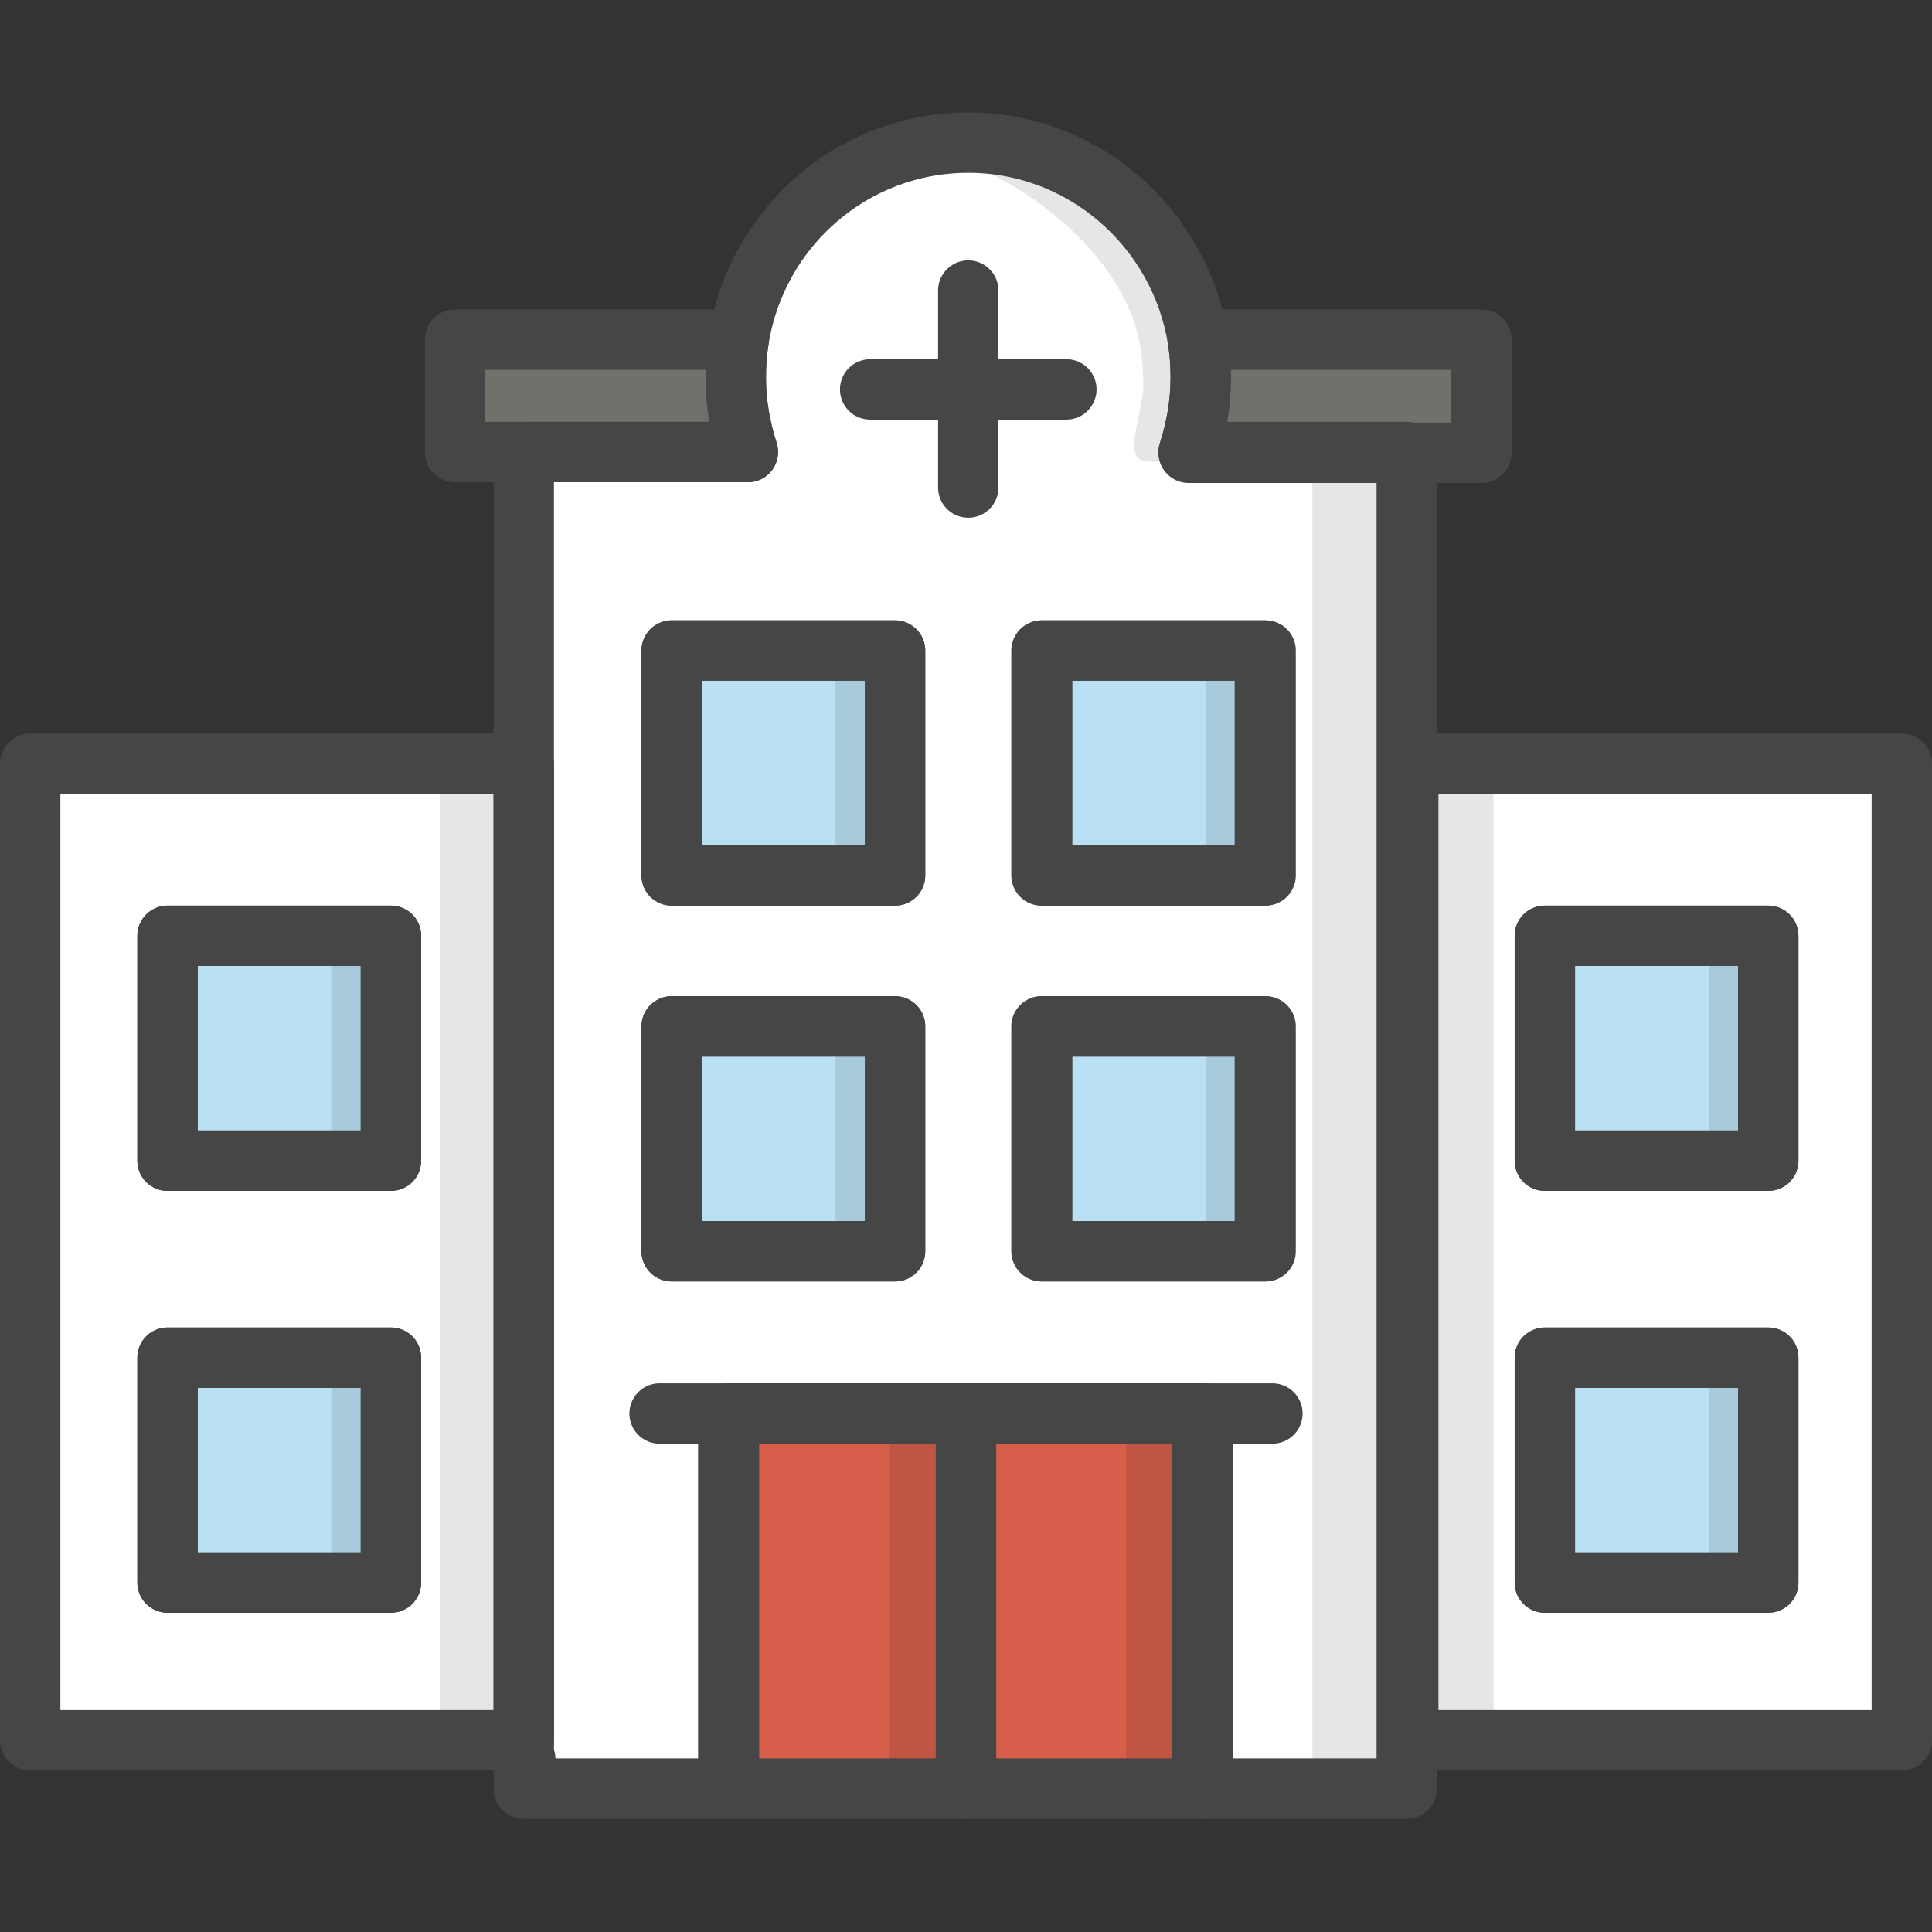
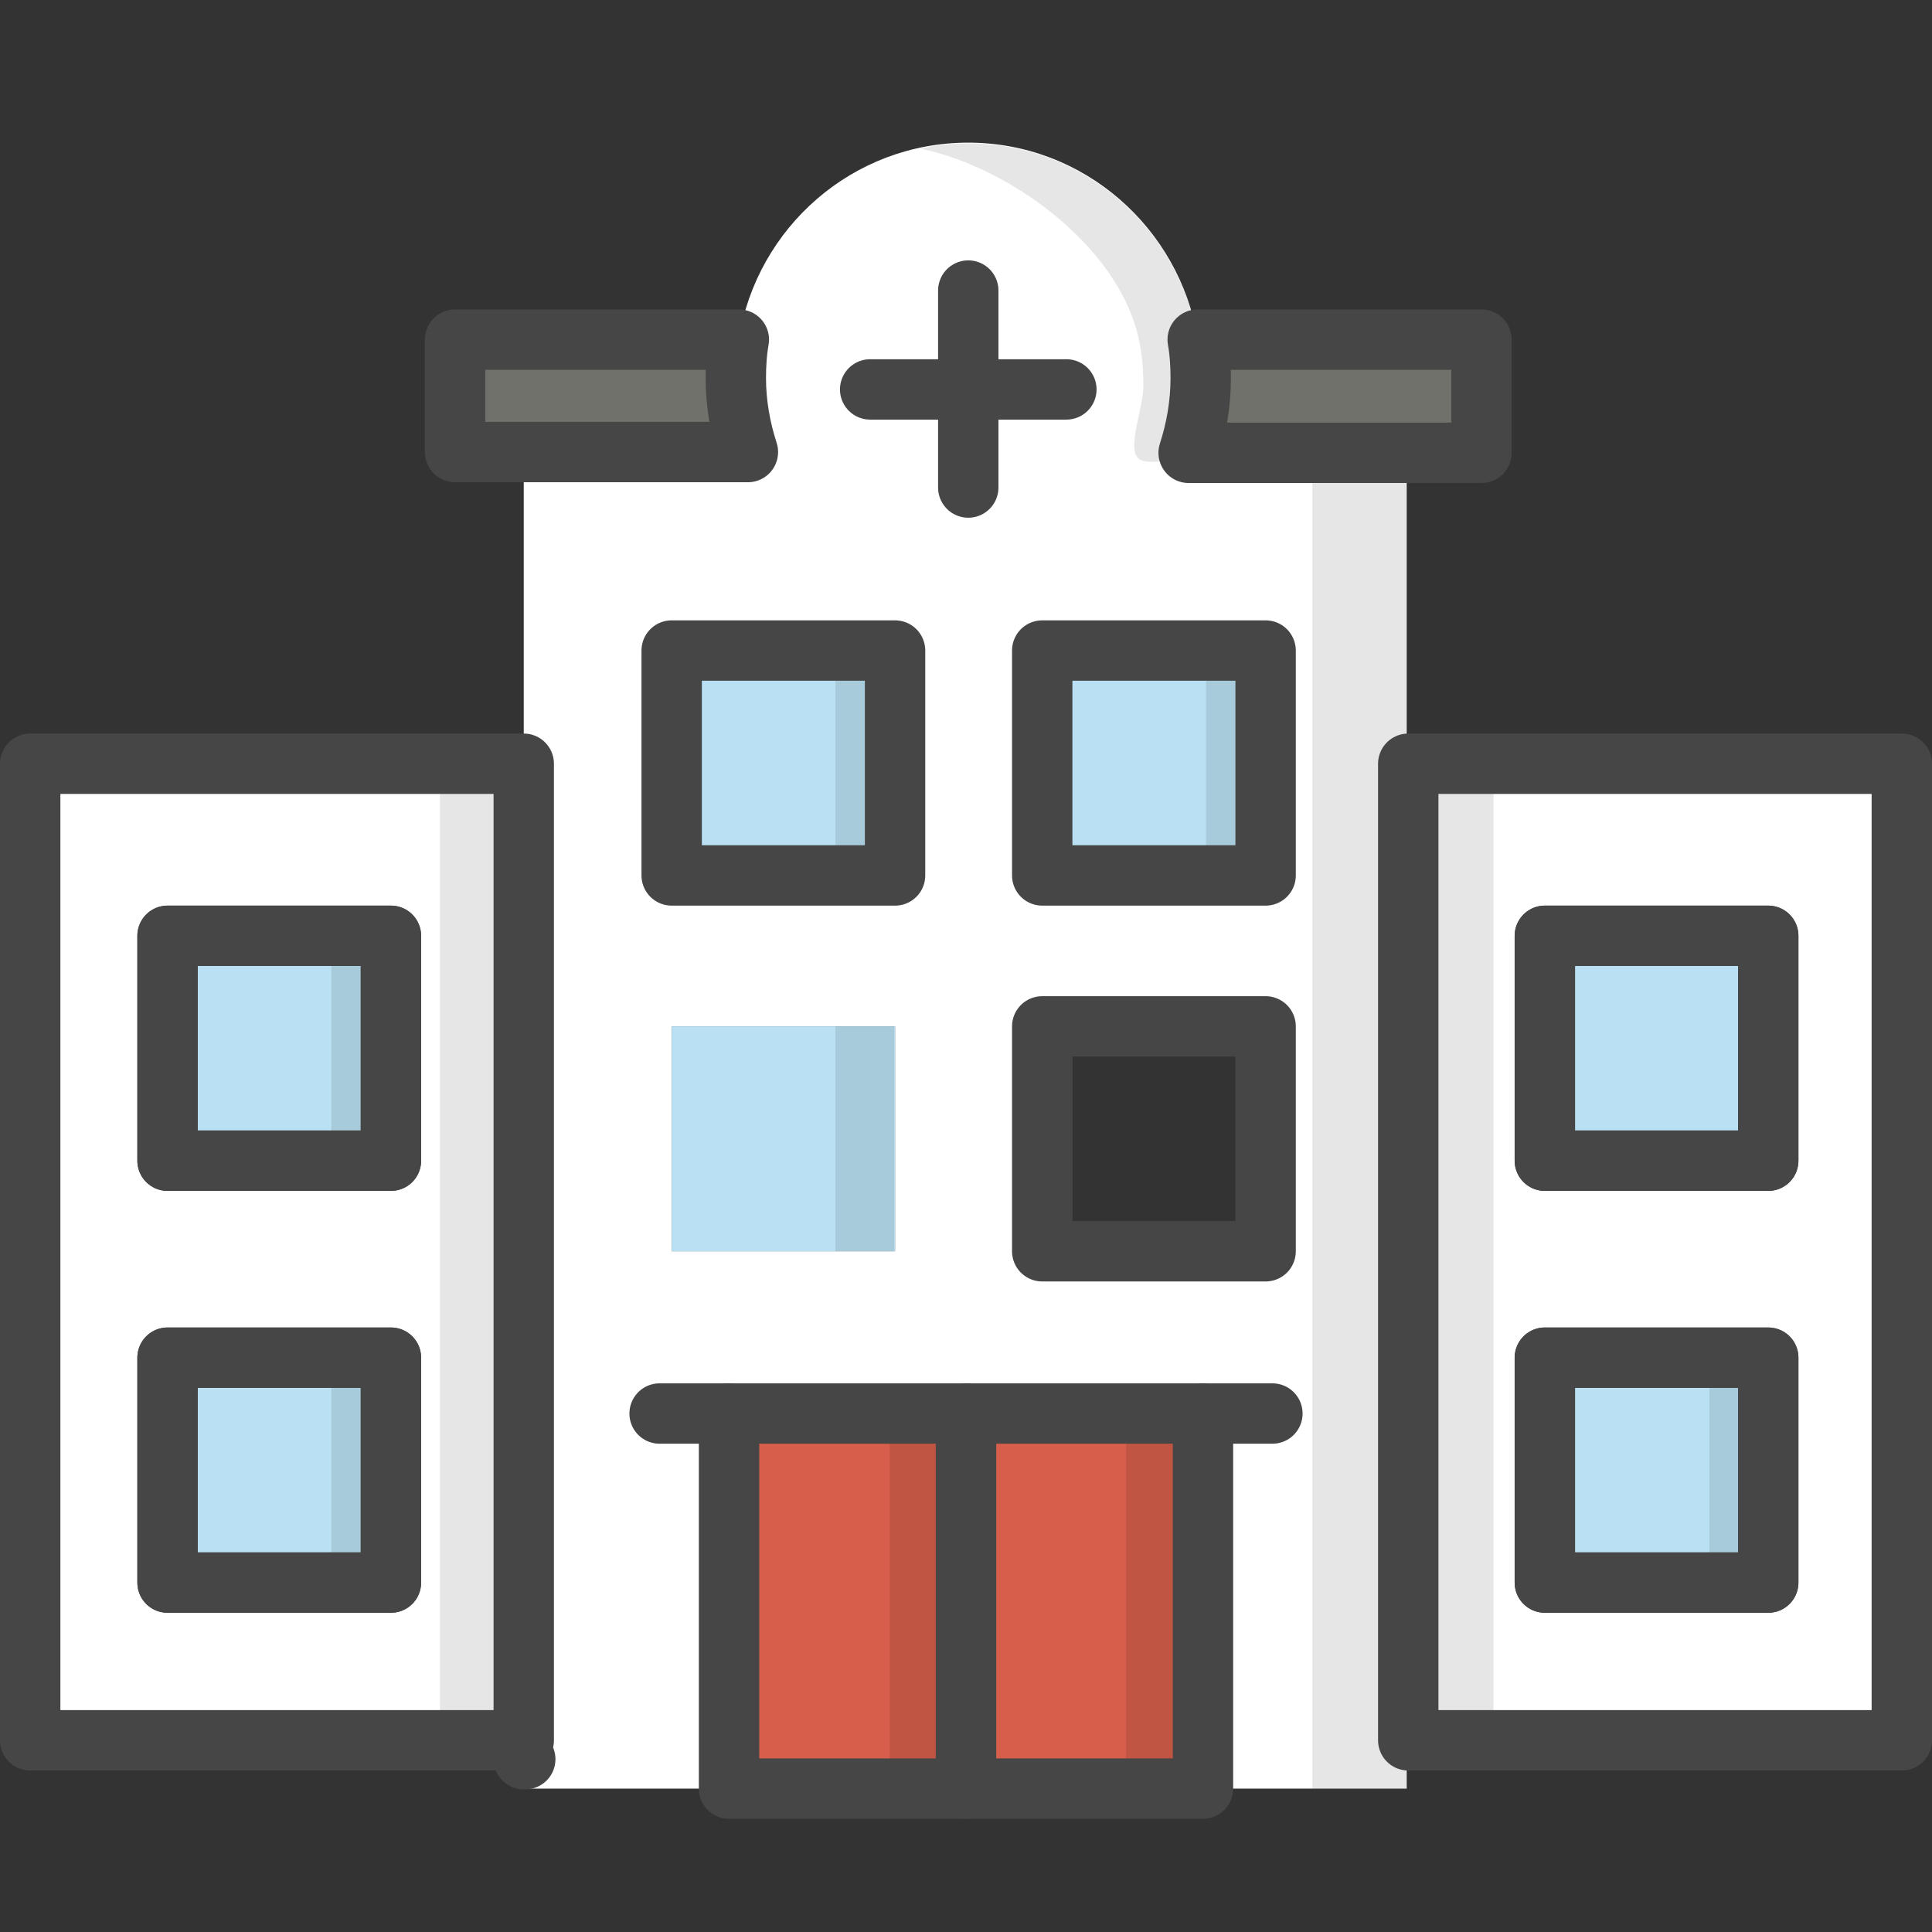
<svg xmlns="http://www.w3.org/2000/svg" version="1.1" id="Layer_1" x="0px" y="0px" viewBox="0 0 256 256" style="enable-background:new 0 0 256 256;" xml:space="preserve">
  <rect x="0" y="0" width="256" height="256" fill="#333333" stroke="none" />
  <style type="text/css">
	.st0{opacity:0.1;}
	.st1{fill:#FFA876;}
	.st2{fill:#FFFFFF;}
	.st3{opacity:7.000000e-02;}
	.st4{fill:#E5E5E5;}
	.st5{fill:none;stroke:#464646;stroke-width:8;stroke-linecap:round;stroke-linejoin:round;stroke-miterlimit:10;}
	.st6{fill:#70716A;}
	.st7{fill:#D65E4B;}
	.st8{fill:#FFCC1D;}
	.st9{fill:#678094;}
	.st10{fill:#73B77A;}
	.st11{fill:#BAE1F3;}
	.st12{fill:#EFEFEF;}
	.st13{fill:#00C9FF;}
	.st14{fill:none;}
	.st15{opacity:5.000000e-02;}
	.st16{fill:#D8D8D8;}
	.st17{fill:#5E6D72;}
	.st18{fill:#7B858A;}
	.st19{opacity:0.15;}
	.st20{fill:#C0C2BF;}
	.st21{fill:#DEF3FF;}
	.st22{fill:#464646;}
	.st23{fill:#C17863;}
	.st24{opacity:0.35;fill:#FFFFFF;}
	.st25{fill:#EF9DB3;}
	.st26{fill:#E3E3E3;}
	.st27{fill:#FF9380;}
	.st28{fill:#AF8158;}
	.st29{fill:#5F8691;}
	.st30{fill:none;stroke:#FFFFFF;stroke-width:8;stroke-linecap:round;stroke-linejoin:round;stroke-miterlimit:10;}
	.st31{fill:none;stroke:#FFFFFF;stroke-width:6;stroke-linecap:round;stroke-linejoin:round;stroke-miterlimit:10;}
	.st32{fill:none;stroke:#FFFFFF;stroke-width:3;stroke-linecap:round;stroke-linejoin:round;stroke-miterlimit:10;}
	.st33{opacity:0.2;fill:#FFFFFF;}
	.st34{opacity:0.2;}
	.st35{fill:#FFC49F;}
	
		.st36{fill:none;stroke:#464646;stroke-width:3;stroke-linecap:round;stroke-linejoin:round;stroke-miterlimit:10;stroke-dasharray:7,7;}
	
		.st37{fill:none;stroke:#464646;stroke-width:3;stroke-linecap:round;stroke-linejoin:round;stroke-miterlimit:10;stroke-dasharray:5,7;}
	.st38{fill:#BDEAFF;}
	.st39{opacity:7.000000e-02;fill:#FFFFFF;}
	.st40{fill:#FFD9A9;}
	.st41{opacity:0.5;fill:#FFFFFF;}
	.st42{opacity:0.75;fill:#FFFFFF;}
</style>
  <g>
    <rect x="204.7" y="124" class="st11" width="29.6" height="29.8" />
    <rect x="204.7" y="179.9" class="st11" width="29.6" height="29.8" />
    <path class="st6" d="M99.1,59.9H60.3V45h37.6c-0.3,1.7-0.4,3.4-0.4,5.1C97.5,53.5,98.1,56.8,99.1,59.9z" />
    <path class="st6" d="M196.3,45v15h-38.8c1-3.1,1.6-6.4,1.6-9.9c0-1.7-0.1-3.4-0.4-5.1H196.3z" />
    <rect x="128" y="187.3" class="st7" width="31.4" height="49.7" />
    <rect x="96.6" y="187.3" class="st7" width="31.4" height="49.7" />
    <rect x="117.9" y="187.3" class="st0" width="10.1" height="49.7" />
    <rect x="149.2" y="187.3" class="st0" width="10.1" height="49.7" />
-     <path class="st2" d="M157.5,59.9c1-3.1,1.6-6.4,1.6-9.9c0-1.7-0.1-3.4-0.4-5.1c-2.4-14.7-15.1-26-30.4-26c-15.3,0-28,11.2-30.4,26   c-0.3,1.7-0.4,3.4-0.4,5.1c0,3.5,0.6,6.8,1.6,9.9H69.4V237h27.1v-49.7h62.8V237h27.1V59.9H157.5z M118.5,165.8H89V136h29.6V165.8z    M118.5,116H89V86.2h29.6V116z M167.6,165.8h-29.6V136h29.6V165.8z M167.6,116h-29.6V86.2h29.6V116z" />
+     <path class="st2" d="M157.5,59.9c1-3.1,1.6-6.4,1.6-9.9c0-1.7-0.1-3.4-0.4-5.1c-2.4-14.7-15.1-26-30.4-26c-15.3,0-28,11.2-30.4,26   c-0.3,1.7-0.4,3.4-0.4,5.1c0,3.5,0.6,6.8,1.6,9.9H69.4V237h27.1v-49.7h62.8V237h27.1V59.9H157.5z M118.5,165.8H89V136h29.6V165.8z    M118.5,116H89V86.2h29.6V116z M167.6,165.8h-29.6V136h29.6z M167.6,116h-29.6V86.2h29.6V116z" />
    <rect x="89" y="86.2" class="st11" width="29.6" height="29.8" />
    <rect x="138.1" y="86.2" class="st11" width="29.6" height="29.8" />
    <rect x="89" y="136" class="st11" width="29.6" height="29.8" />
-     <rect x="138.1" y="136" class="st11" width="29.6" height="29.8" />
    <path class="st2" d="M4,101.2v129.4h65.4V101.2H4z M51.8,209.7H22.2v-29.8h29.6V209.7z M51.8,153.8H22.2V124h29.6V153.8z" />
    <rect x="22.2" y="124" class="st11" width="29.6" height="29.8" />
    <rect x="22.2" y="179.9" class="st11" width="29.6" height="29.8" />
    <rect x="43.9" y="179.9" class="st0" width="7.8" height="29.8" />
    <rect x="43.9" y="124" class="st0" width="7.8" height="29.8" />
    <rect x="226.5" y="179.9" class="st0" width="7.8" height="29.8" />
-     <rect x="226.5" y="124" class="st0" width="7.8" height="29.8" />
    <rect x="110.7" y="86.2" class="st0" width="7.8" height="29.8" />
    <rect x="159.8" y="86.2" class="st0" width="7.8" height="29.8" />
    <rect x="110.7" y="136" class="st0" width="7.8" height="29.8" />
-     <rect x="159.8" y="136" class="st0" width="7.8" height="29.8" />
    <path class="st2" d="M186.6,101.2v129.4H252V101.2H186.6z M234.3,209.7h-29.6v-29.8h29.6V209.7z M234.3,153.8h-29.6V124h29.6V153.8   z" />
    <path class="st0" d="M158.7,45c-2.4-14.7-15.1-26-30.4-26c-2.2,0-4.3,0.2-6.3,0.7c12.4,2.6,27.1,13.7,29.1,26.3   c0.3,1.7,0.4,3.4,0.4,5.1c0,3.5-2.8,9.5,0.1,10c2.9,0.5,5.9-1.1,5.9-1.1c1-3.1,1.6-6.4,1.6-9.9C159.1,48.3,159,46.6,158.7,45z    M173.9,59.9V237h12.7V59.9H173.9z" />
    <path class="st0" d="M186.6,101.2v129.4h11.3V101.2H186.6z" />
    <path class="st0" d="M58.3,101.2v129.4h11.3V101.2H58.3z" />
    <line class="st5" x1="128.3" y1="38.5" x2="128.3" y2="64.6" />
    <line class="st5" x1="115.3" y1="51.6" x2="141.3" y2="51.6" />
    <path class="st5" d="M99.1,59.9H60.3V45h37.6c-0.3,1.7-0.4,3.4-0.4,5.1C97.5,53.5,98.1,56.8,99.1,59.9z" />
    <path class="st5" d="M196.3,45v15h-38.8c1-3.1,1.6-6.4,1.6-9.9c0-1.7-0.1-3.4-0.4-5.1H196.3z" />
    <rect x="128" y="187.3" class="st5" width="31.4" height="49.7" />
    <rect x="96.6" y="187.3" class="st5" width="31.4" height="49.7" />
-     <path class="st5" d="M157.5,59.9c1-3.1,1.6-6.4,1.6-9.9c0-1.7-0.1-3.4-0.4-5.1c-2.4-14.7-15.1-26-30.4-26c-15.3,0-28,11.2-30.4,26   c-0.3,1.7-0.4,3.4-0.4,5.1c0,3.5,0.6,6.8,1.6,9.9H69.4V237h27.1v-49.7h62.8V237h27.1V59.9H157.5z M118.5,165.8H89V136h29.6V165.8z    M118.5,116H89V86.2h29.6V116z M167.6,165.8h-29.6V136h29.6V165.8z M167.6,116h-29.6V86.2h29.6V116z" />
    <line class="st5" x1="168.6" y1="187.3" x2="159.4" y2="187.3" />
    <line class="st5" x1="96.6" y1="187.3" x2="87.4" y2="187.3" />
    <rect x="89" y="86.2" class="st5" width="29.6" height="29.8" />
    <rect x="138.1" y="86.2" class="st5" width="29.6" height="29.8" />
-     <rect x="89" y="136" class="st5" width="29.6" height="29.8" />
    <rect x="138.1" y="136" class="st5" width="29.6" height="29.8" />
    <path class="st5" d="M4,101.2v129.4h65.4V101.2H4z M51.8,209.7H22.2v-29.8h29.6V209.7z M51.8,153.8H22.2V124h29.6V153.8z" />
    <rect x="22.2" y="124" class="st5" width="29.6" height="29.8" />
    <rect x="22.2" y="179.9" class="st5" width="29.6" height="29.8" />
    <path class="st5" d="M186.6,101.2v129.4H252V101.2H186.6z M234.3,209.7h-29.6v-29.8h29.6V209.7z M234.3,153.8h-29.6V124h29.6V153.8   z" />
    <rect x="204.7" y="124" class="st5" width="29.6" height="29.8" />
    <rect x="204.7" y="179.9" class="st5" width="29.6" height="29.8" />
    <line class="st5" x1="69.6" y1="233.1" x2="69.4" y2="233.1" />
  </g>
</svg>